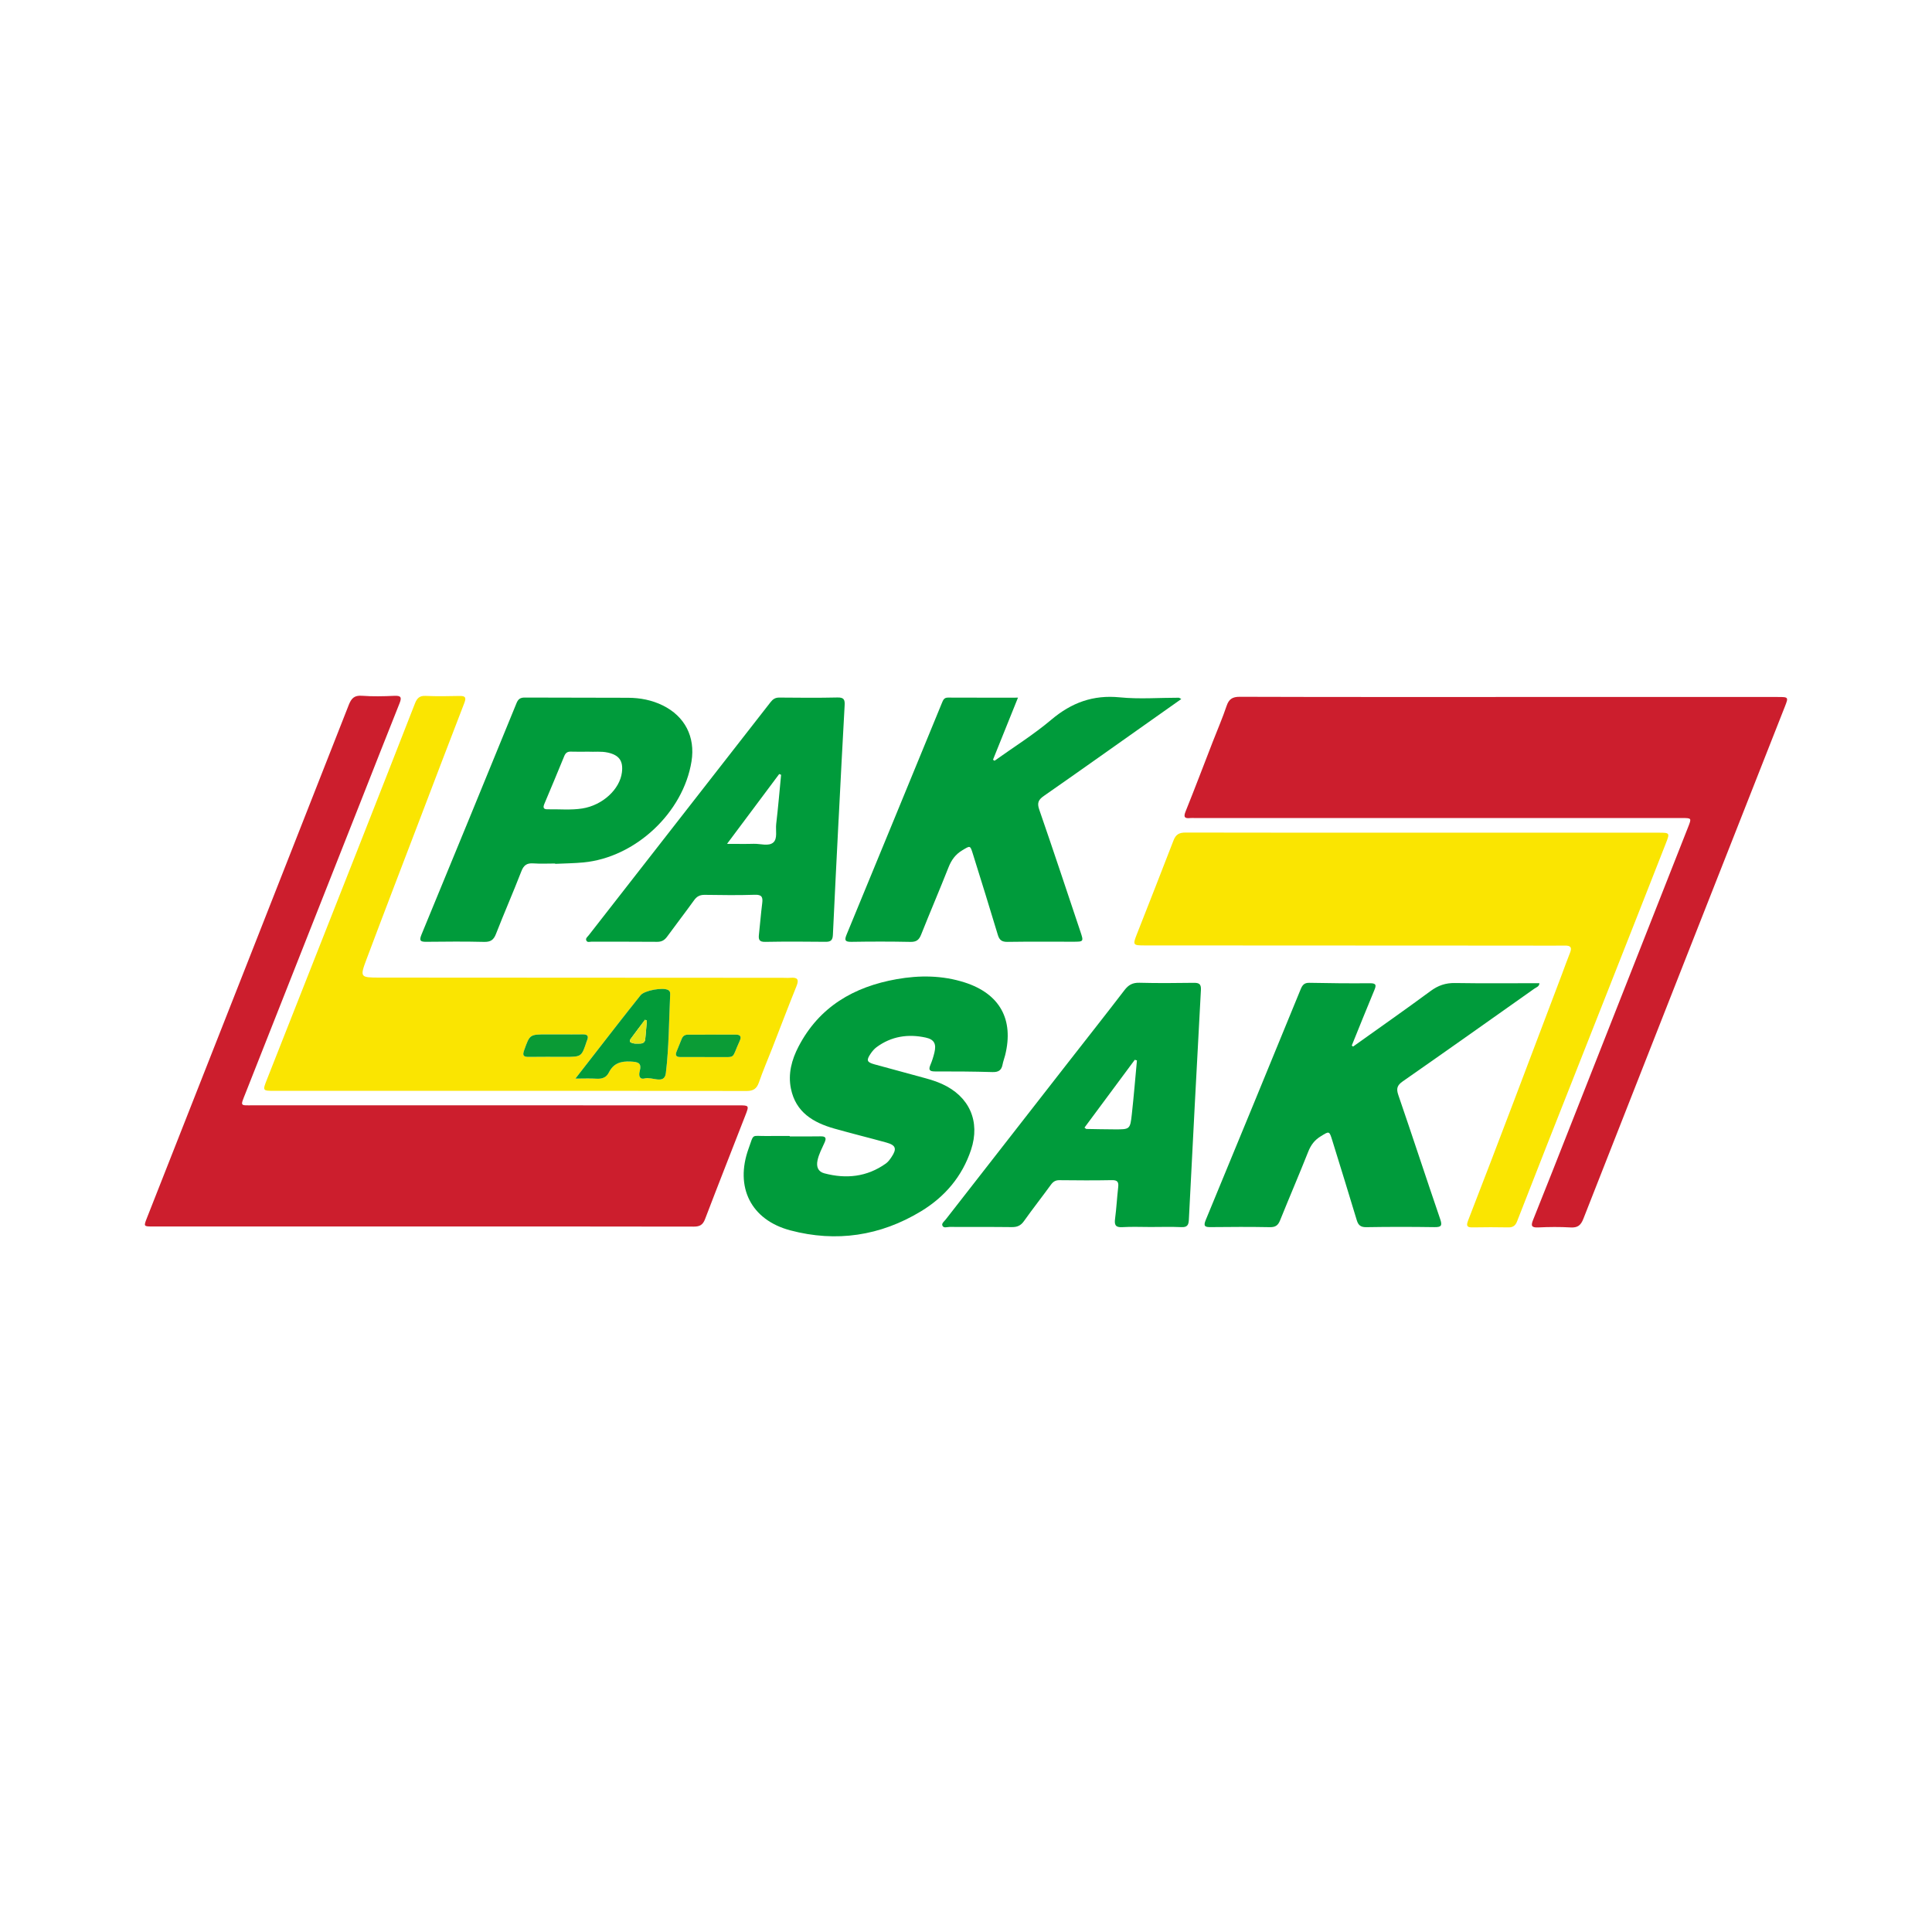
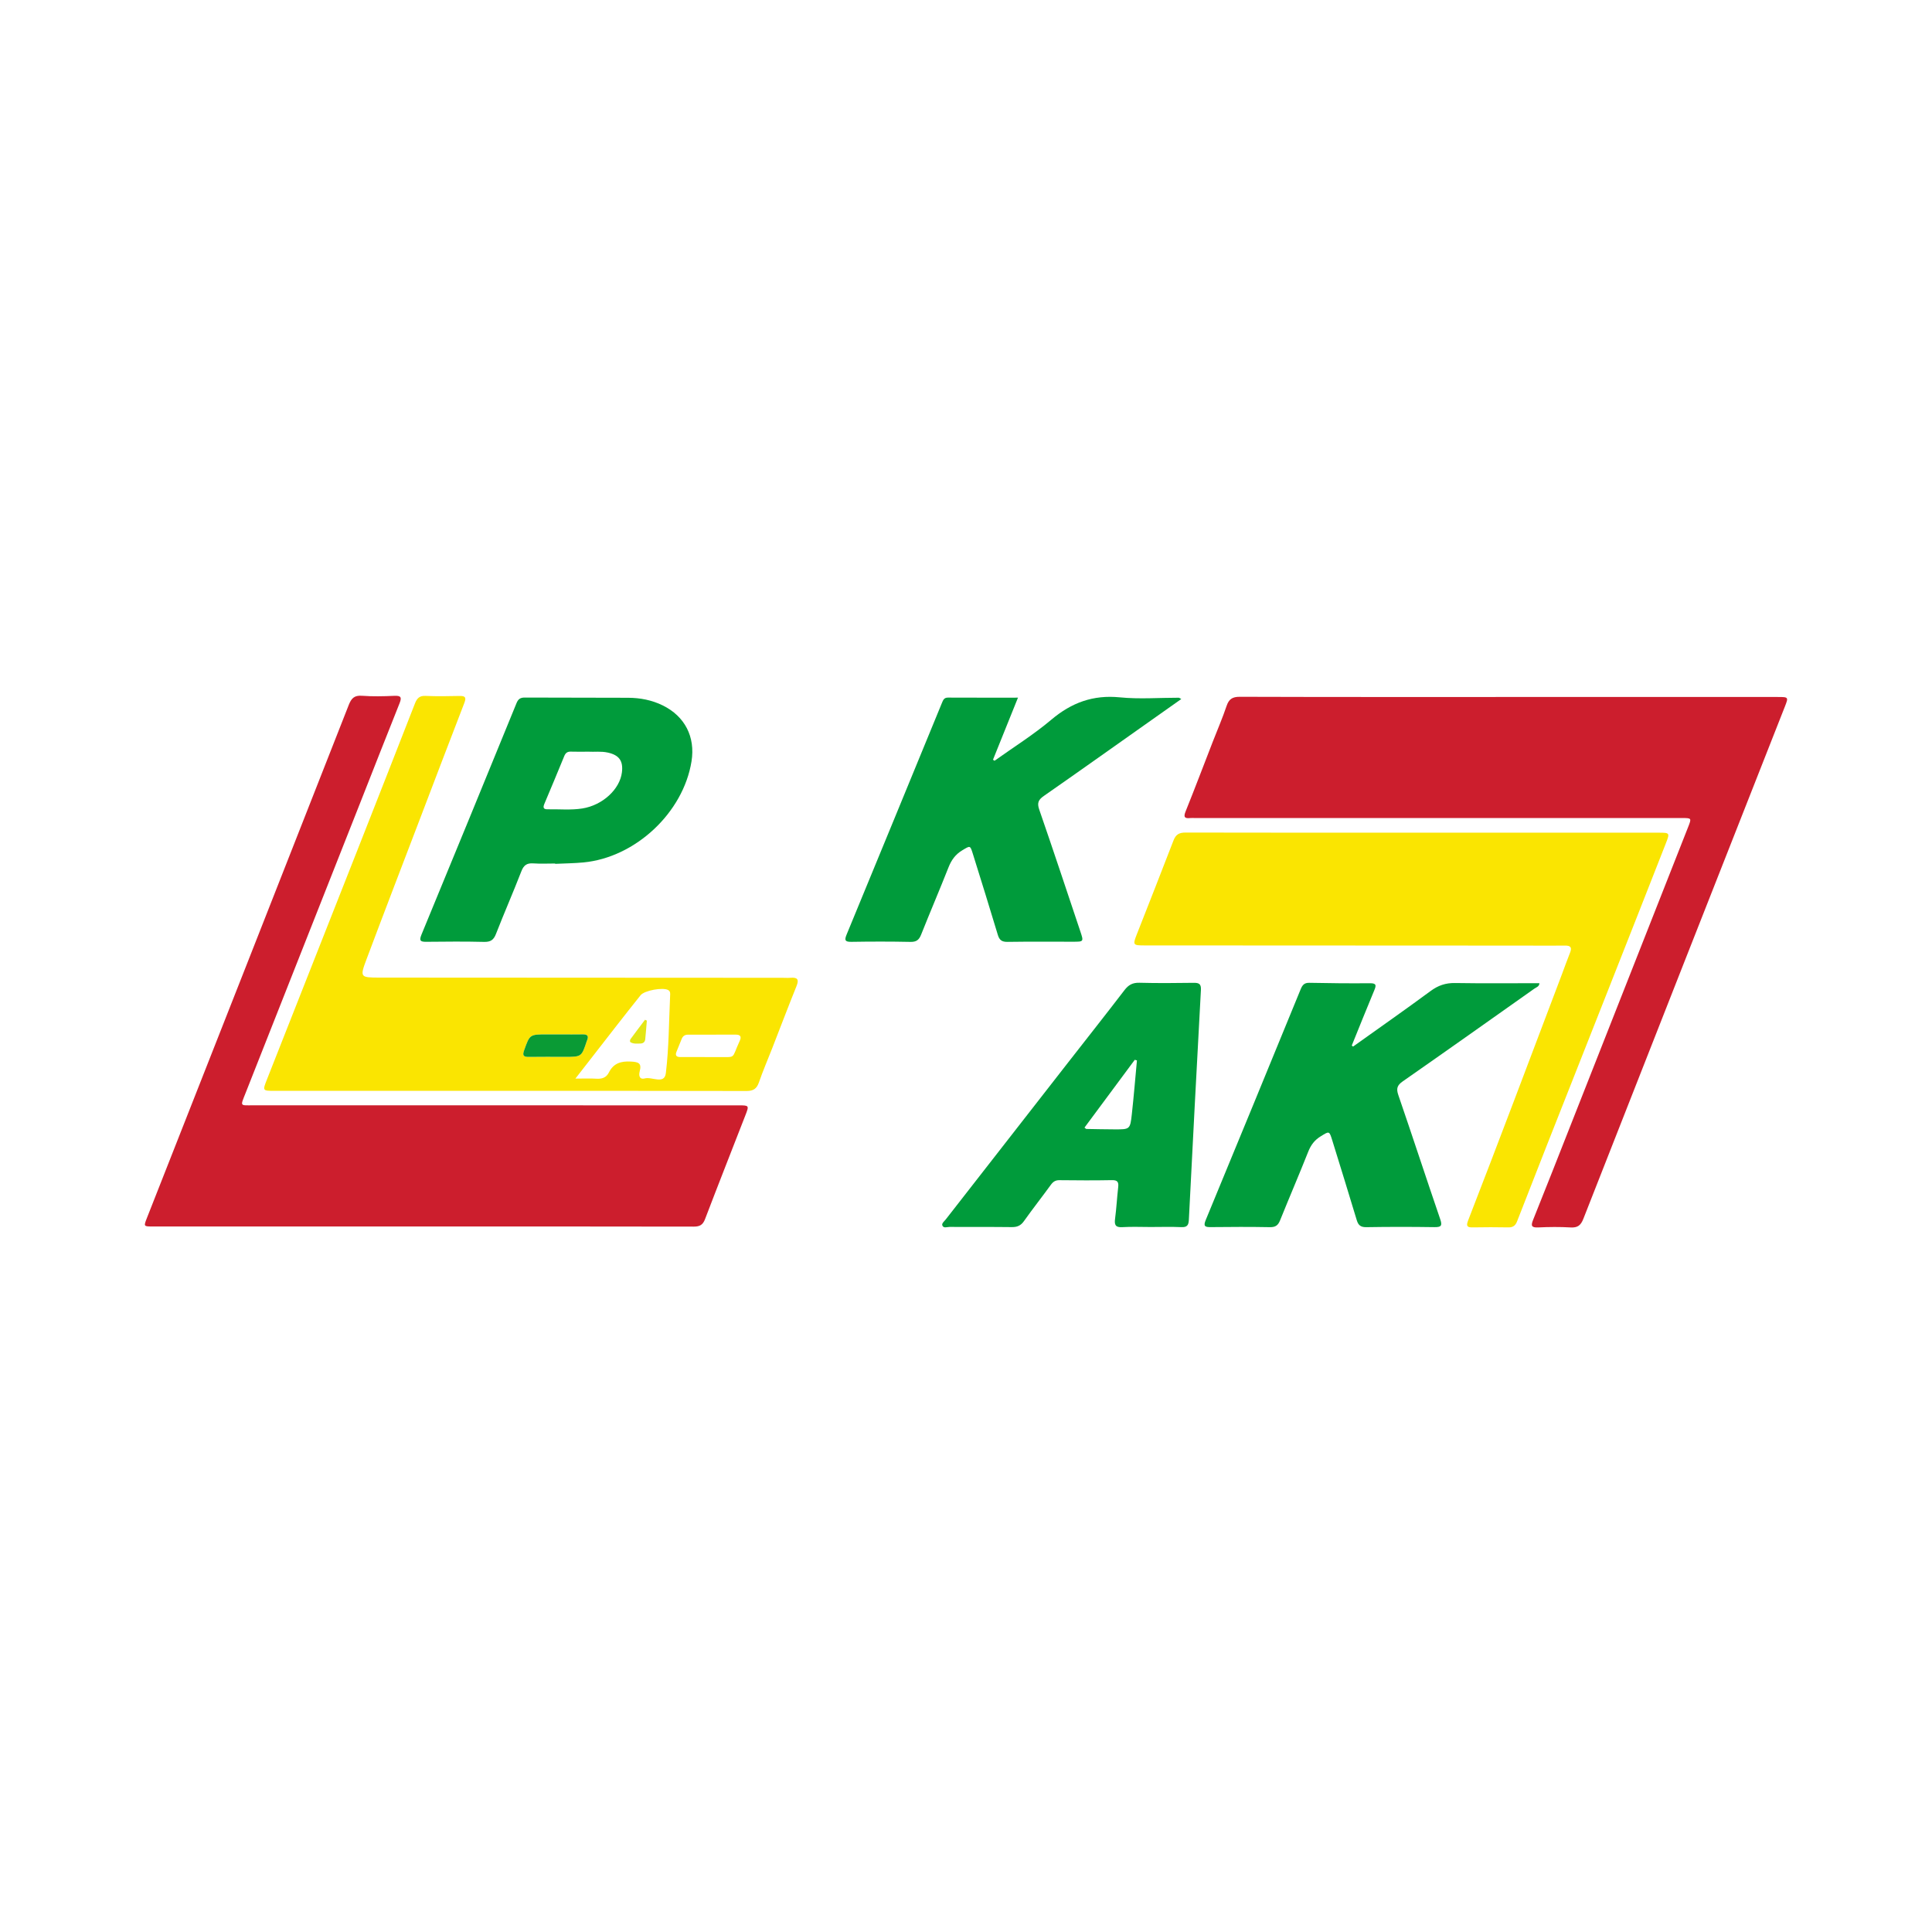
<svg xmlns="http://www.w3.org/2000/svg" version="1.1" id="Layer_1" x="0px" y="0px" width="200px" height="200px" viewBox="0 0 200 200" enable-background="new 0 0 200 200" xml:space="preserve">
  <g>
    <path fill="#CC1E2D" d="M76.443,114.425c-16.745-0.001-33.49,0-50.234-0.003c-1.383,0-1.342,0.137-0.801-1.236   c3.969-10.063,7.947-20.122,11.921-30.183c1.342-3.397,2.669-6.799,4.028-10.189c0.25-0.625,0.16-0.814-0.541-0.782   c-1.114,0.052-2.237,0.077-3.347-0.006c-0.795-0.06-1.097,0.265-1.369,0.957c-6.947,17.699-13.917,35.389-20.883,53.08   c-0.354,0.898-0.353,0.902,0.584,0.902c9.321,0.001,18.643,0.001,27.964,0.001c9.349,0,18.698-0.006,28.048,0.013   c0.621,0.001,0.942-0.171,1.172-0.773c1.371-3.595,2.787-7.172,4.18-10.758C77.561,114.43,77.549,114.425,76.443,114.425z" />
    <path fill="#CC1E2D" d="M184.018,72.152c-9.264,0-18.528,0-27.792,0c-9.292,0-18.584,0.011-27.876-0.02   c-0.781-0.003-1.138,0.24-1.381,0.964c-0.416,1.24-0.941,2.444-1.415,3.665c-0.939,2.416-1.856,4.841-2.824,7.245   c-0.242,0.601-0.078,0.739,0.489,0.678c0.138-0.015,0.279-0.003,0.418-0.003c16.826,0.001,33.652,0.001,50.478,0.002   c0.996,0,1.004,0.005,0.651,0.903c-4.056,10.297-8.115,20.592-12.174,30.888c-1.288,3.267-2.571,6.537-3.882,9.795   c-0.244,0.606-0.198,0.828,0.527,0.794c1.114-0.053,2.234-0.064,3.347,0.001c0.732,0.043,1.056-0.208,1.326-0.896   c6.933-17.671,13.894-35.331,20.848-52.994C185.16,72.155,185.153,72.152,184.018,72.152z" />
    <path fill="#FAE501" d="M166.555,102.28c1.971-4.999,3.945-9.998,5.903-15.002c0.416-1.063,0.388-1.079-0.758-1.079   c-8.148-0.002-16.296-0.001-24.443-0.001c-8.176,0-16.351,0.006-24.527-0.013c-0.654-0.002-1.011,0.194-1.251,0.821   c-1.246,3.249-2.531,6.483-3.8,9.723c-0.427,1.091-0.391,1.141,0.792,1.141c13.198,0.006,26.397,0.012,39.595,0.018   c1.311,0.001,2.623,0.02,3.934-0.002c0.603-0.01,0.747,0.201,0.524,0.753c-0.302,0.748-0.567,1.512-0.853,2.267   c-1.665,4.4-3.326,8.801-4.999,13.198c-1.554,4.085-3.11,8.168-4.694,12.241c-0.234,0.602-0.076,0.725,0.502,0.713   c1.227-0.024,2.456-0.022,3.683,0c0.469,0.008,0.719-0.202,0.879-0.611c1.041-2.67,2.083-5.34,3.134-8.007   C162.3,113.053,164.43,107.668,166.555,102.28z" />
    <path fill="#FAE501" d="M27.621,111.778c-0.447,1.135-0.435,1.145,0.776,1.145c8.12,0.002,16.24,0.001,24.36,0.002   c8.176,0.001,16.351-0.007,24.527,0.014c0.703,0.002,1.055-0.237,1.283-0.898c0.408-1.183,0.907-2.334,1.362-3.5   c0.841-2.154,1.66-4.318,2.526-6.462c0.287-0.709,0.075-0.917-0.622-0.859c-0.277,0.023-0.558,0.002-0.837,0.002   c-13.896-0.007-27.792-0.014-41.688-0.022c-2.024-0.001-2.07-0.023-1.363-1.905c1.838-4.9,3.72-9.785,5.586-14.675   c1.509-3.955,3.012-7.912,4.54-11.859c0.227-0.588,0.067-0.728-0.51-0.715c-1.171,0.025-2.346,0.047-3.515-0.007   c-0.634-0.029-0.888,0.266-1.092,0.789c-1.986,5.085-3.98,10.168-5.982,15.247C33.859,95.976,30.736,103.875,27.621,111.778z    M70.04,108.851c0.184-0.437,0.354-0.879,0.534-1.317c0.118-0.287,0.328-0.426,0.649-0.425c1.646,0.004,3.292,0.001,4.938-0.004   c0.458-0.001,0.622,0.184,0.424,0.623c-0.011,0.025-0.021,0.052-0.033,0.077c-0.877,1.901-0.269,1.596-2.357,1.623   c-0.418,0.005-0.837,0.001-1.255,0.001c0-0.001,0-0.003,0-0.004c-0.837,0-1.674-0.002-2.511,0.001   C70.008,109.426,69.871,109.251,70.04,108.851z M66.313,103.026c0.399-0.499,2.316-0.842,2.856-0.537   c0.25,0.141,0.211,0.377,0.201,0.591c-0.124,2.673-0.121,5.363-0.442,8.012c-0.147,1.211-1.432,0.349-2.173,0.544   c-0.587,0.154-0.64-0.33-0.533-0.734c0.232-0.871-0.154-0.968-0.927-1.01c-1.03-0.056-1.789,0.183-2.262,1.13   c-0.274,0.548-0.733,0.684-1.318,0.645c-0.631-0.043-1.267-0.01-2.15-0.01c1.515-1.948,2.86-3.684,4.211-5.415   C64.616,105.166,65.46,104.092,66.313,103.026z M54.259,108.724c0.588-1.635,0.57-1.642,2.333-1.642c0.473,0,0.946,0,1.419,0   c0.779,0,1.558,0.011,2.337-0.004c0.474-0.009,0.605,0.183,0.428,0.611c-0.011,0.026-0.023,0.051-0.032,0.077   c-0.541,1.637-0.541,1.638-2.249,1.638c-1.252,0-2.504-0.016-3.756,0.006C54.185,109.419,54.066,109.261,54.259,108.724z" />
-     <path fill="#009B3B" d="M100.519,119.036c0.985-2.958-0.171-5.548-3.019-6.832c-0.531-0.239-1.094-0.418-1.656-0.575   c-1.771-0.495-3.552-0.956-5.324-1.45c-0.789-0.22-0.854-0.414-0.396-1.098c0.168-0.251,0.374-0.498,0.615-0.676   c1.532-1.133,3.263-1.391,5.083-0.997c0.898,0.194,1.124,0.665,0.907,1.558c-0.105,0.432-0.24,0.863-0.413,1.272   c-0.223,0.526-0.077,0.678,0.48,0.677c1.981-0.004,3.963,0.006,5.943,0.065c0.621,0.019,0.935-0.185,1.047-0.782   c0.061-0.327,0.187-0.642,0.267-0.966c0.919-3.699-0.555-6.365-4.196-7.532c-2.31-0.74-4.68-0.755-7.039-0.337   c-4.427,0.784-8.011,2.858-10.153,6.975c-0.707,1.359-1.105,2.814-0.787,4.364c0.499,2.436,2.3,3.504,4.473,4.123   c1.795,0.511,3.61,0.953,5.408,1.451c0.977,0.271,1.102,0.641,0.541,1.484c-0.168,0.253-0.358,0.518-0.6,0.69   c-1.953,1.389-4.109,1.612-6.374,1.009c-0.645-0.172-0.832-0.682-0.7-1.322c0.137-0.664,0.461-1.255,0.733-1.864   c0.213-0.476,0.113-0.651-0.421-0.64c-1.06,0.022-2.121,0.007-3.181,0.007c0-0.014,0-0.029,0-0.043   c-0.809,0-1.618-0.008-2.428,0.002c-1.589,0.018-1.256-0.31-1.84,1.314c-1.429,3.971,0.235,7.371,4.333,8.456   c4.741,1.255,9.306,0.577,13.521-1.977C97.804,123.899,99.599,121.798,100.519,119.036z" />
    <path fill="#009B3B" d="M144.754,113.359c-0.233-0.678-0.117-1.016,0.465-1.422c4.553-3.175,9.083-6.385,13.615-9.591   c0.202-0.143,0.518-0.216,0.523-0.567c-2.934,0-5.835,0.03-8.735-0.017c-0.972-0.016-1.748,0.251-2.531,0.829   c-2.647,1.953-5.344,3.838-8.022,5.749c-0.045-0.035-0.09-0.07-0.136-0.104c0.774-1.907,1.537-3.818,2.329-5.717   c0.209-0.501,0.245-0.741-0.439-0.735c-2.093,0.019-4.187-0.001-6.279-0.044c-0.525-0.011-0.721,0.229-0.899,0.665   c-3.266,7.971-6.539,15.939-9.832,23.898c-0.273,0.661-0.051,0.732,0.535,0.726c2.037-0.023,4.075-0.032,6.112,0.006   c0.572,0.011,0.843-0.184,1.051-0.701c0.958-2.379,1.974-4.735,2.919-7.119c0.271-0.683,0.651-1.189,1.274-1.575   c0.912-0.565,0.901-0.594,1.219,0.434c0.848,2.743,1.7,5.484,2.527,8.233c0.161,0.536,0.413,0.738,1.001,0.728   c2.344-0.039,4.689-0.038,7.033-0.003c0.71,0.01,0.841-0.141,0.602-0.837C147.624,121.922,146.222,117.629,144.754,113.359z" />
    <path fill="#009B3B" d="M88.135,97.498c2.036-0.034,4.074-0.036,6.11,0.006c0.607,0.013,0.889-0.196,1.106-0.743   c0.927-2.33,1.915-4.636,2.837-6.969c0.299-0.758,0.714-1.343,1.426-1.768c0.826-0.493,0.814-0.538,1.096,0.366   c0.871,2.793,1.744,5.586,2.585,8.388c0.165,0.551,0.428,0.733,1.005,0.724c2.26-0.035,4.52-0.015,6.78-0.015   c1.112,0,1.114-0.001,0.749-1.091c-1.409-4.2-2.799-8.407-4.249-12.592c-0.242-0.698-0.077-1.022,0.484-1.412   c3.455-2.406,6.887-4.847,10.326-7.276c1.282-0.906,2.564-1.811,3.897-2.753c-0.168-0.09-0.213-0.135-0.257-0.135   c-2.037-0.002-4.089,0.161-6.106-0.039c-2.762-0.274-4.996,0.545-7.093,2.315c-1.842,1.555-3.908,2.843-5.875,4.249   c-0.054-0.036-0.108-0.072-0.162-0.107c0.845-2.1,1.691-4.199,2.587-6.425c-2.514,0-4.882,0.006-7.25-0.006   c-0.408-0.002-0.503,0.262-0.622,0.552c-3.284,7.991-6.566,15.983-9.863,23.968C87.408,97.308,87.448,97.51,88.135,97.498z" />
-     <path fill="#009B3B" d="M60.708,97.384c0.111,0.202,0.357,0.097,0.539,0.097c2.259,0.008,4.519-0.006,6.778,0.016   c0.477,0.005,0.772-0.173,1.041-0.544c0.918-1.263,1.877-2.496,2.787-3.764c0.293-0.408,0.618-0.562,1.116-0.554   c1.729,0.026,3.46,0.048,5.187-0.008c0.741-0.024,0.824,0.279,0.747,0.885c-0.137,1.078-0.219,2.163-0.339,3.243   c-0.055,0.496,0.024,0.759,0.641,0.747c2.091-0.039,4.184-0.029,6.276-0.006c0.548,0.006,0.717-0.196,0.741-0.728   c0.182-3.984,0.39-7.966,0.59-11.949c0.001,0,0.002,0,0.003,0c0.203-3.927,0.397-7.855,0.621-11.78   c0.034-0.588-0.052-0.85-0.734-0.835c-2.007,0.045-4.016,0.028-6.024,0.009c-0.412-0.004-0.663,0.158-0.904,0.467   c-6.272,8.048-12.552,16.09-18.825,24.136C60.823,96.98,60.572,97.137,60.708,97.384z M80.663,80.127   c0.065,0.026,0.131,0.052,0.196,0.078c-0.165,1.697-0.306,3.397-0.507,5.09c-0.078,0.657,0.162,1.521-0.304,1.921   c-0.488,0.419-1.332,0.114-2.02,0.135c-0.852,0.026-1.705,0.006-2.767,0.006C77.158,84.818,78.911,82.472,80.663,80.127z" />
    <path fill="#009B3B" d="M123.553,101.742c-1.868,0.027-3.738,0.042-5.606-0.007c-0.693-0.018-1.124,0.219-1.536,0.757   c-1.933,2.522-3.904,5.014-5.859,7.52c-4.218,5.407-8.434,10.815-12.649,16.224c-0.151,0.193-0.44,0.401-0.351,0.626   c0.124,0.314,0.491,0.147,0.745,0.148c2.148,0.014,4.295-0.008,6.443,0.019c0.555,0.007,0.925-0.149,1.255-0.614   c0.904-1.273,1.87-2.5,2.788-3.763c0.234-0.322,0.474-0.484,0.889-0.48c1.813,0.021,3.626,0.031,5.439-0.004   c0.598-0.012,0.702,0.223,0.642,0.743c-0.124,1.08-0.178,2.168-0.321,3.245c-0.084,0.632,0.026,0.922,0.75,0.878   c0.973-0.059,1.952-0.015,2.928-0.015c1.06,0,2.121-0.035,3.179,0.013c0.593,0.027,0.752-0.194,0.78-0.751   c0.402-7.937,0.816-15.874,1.249-23.81C124.352,101.842,124.105,101.734,123.553,101.742z M117.167,115.337   c-0.174,1.579-0.202,1.58-1.781,1.574c-0.975-0.004-1.95-0.024-2.924-0.042c-0.044-0.001-0.088-0.06-0.196-0.14   c1.735-2.34,3.469-4.679,5.204-7.017c0.075,0.021,0.15,0.041,0.226,0.062C117.522,111.628,117.372,113.485,117.167,115.337z" />
    <path fill="#009B3B" d="M44.164,97.494c1.98-0.021,3.961-0.038,5.94,0.01c0.664,0.016,0.989-0.186,1.233-0.809   c0.851-2.18,1.791-4.325,2.637-6.507c0.246-0.635,0.58-0.857,1.238-0.81c0.749,0.053,1.505,0.012,2.258,0.012   c0.001,0.012,0.001,0.023,0.002,0.035c0.974-0.047,1.953-0.054,2.923-0.146c5.385-0.511,10.338-5.153,11.19-10.463   c0.407-2.535-0.684-4.663-2.982-5.793c-1.121-0.551-2.326-0.782-3.563-0.789c-3.57-0.02-7.14-0.002-10.71-0.023   c-0.466-0.003-0.687,0.153-0.861,0.58c-3.267,7.994-6.543,15.985-9.841,23.967C43.349,97.432,43.574,97.5,44.164,97.494z    M56.358,83.202c0.69-1.642,1.382-3.283,2.054-4.932c0.137-0.335,0.329-0.474,0.689-0.461c0.556,0.021,1.114,0.005,1.816,0.005   c0.576,0.038,1.302-0.066,2.02,0.096c1.157,0.262,1.588,0.859,1.445,2.035c-0.215,1.77-2.012,3.416-4.1,3.747   c-1.191,0.189-2.391,0.064-3.587,0.086C56.21,83.789,56.21,83.555,56.358,83.202z" />
-     <path fill="#029B39" d="M61.715,111.666c0.585,0.04,1.045-0.097,1.318-0.645c0.473-0.947,1.233-1.186,2.262-1.13   c0.772,0.042,1.159,0.139,0.927,1.01c-0.108,0.404-0.054,0.888,0.533,0.734c0.741-0.195,2.027,0.667,2.173-0.544   c0.321-2.65,0.318-5.339,0.442-8.012c0.01-0.214,0.049-0.45-0.201-0.591c-0.54-0.304-2.457,0.039-2.856,0.537   c-0.853,1.066-1.697,2.139-2.537,3.216c-1.351,1.731-2.696,3.466-4.211,5.415C60.448,111.656,61.084,111.623,61.715,111.666z    M65.262,107.579c0.495-0.677,1.004-1.344,1.508-2.013c0.064,0.029,0.128,0.058,0.191,0.087c-0.054,0.645-0.101,1.29-0.167,1.933   c-0.03,0.289-0.224,0.439-0.511,0.441c-0.355,0.002-0.725,0.059-1.042-0.155C65.2,107.842,65.211,107.649,65.262,107.579z" />
    <path fill="#0A9B35" d="M54.739,109.41c1.252-0.022,2.504-0.005,3.756-0.006c1.709-0.001,1.709-0.001,2.249-1.638   c0.009-0.026,0.021-0.051,0.032-0.077c0.177-0.427,0.046-0.62-0.428-0.611c-0.779,0.015-1.558,0.004-2.337,0.004   c-0.473,0-0.946,0-1.419,0c-1.763,0-1.745,0.006-2.333,1.642C54.066,109.261,54.185,109.419,54.739,109.41z" />
-     <path fill="#0B9C36" d="M70.429,109.425c0.837-0.003,1.674-0.001,2.511-0.001c0,0.001,0,0.003,0,0.004   c0.418,0,0.837,0.005,1.255-0.001c2.088-0.027,1.48,0.278,2.357-1.623c0.012-0.025,0.021-0.052,0.033-0.077   c0.198-0.439,0.034-0.624-0.424-0.623c-1.646,0.005-3.292,0.008-4.938,0.004c-0.321-0.001-0.531,0.137-0.649,0.425   c-0.18,0.438-0.35,0.881-0.534,1.317C69.871,109.251,70.008,109.426,70.429,109.425z" />
    <path fill="#E4E715" d="M66.284,108.027c0.287-0.001,0.481-0.151,0.511-0.441c0.066-0.643,0.112-1.289,0.167-1.933   c-0.064-0.029-0.128-0.058-0.191-0.087c-0.505,0.67-1.014,1.336-1.508,2.013c-0.051,0.07-0.062,0.263-0.02,0.292   C65.559,108.086,65.929,108.028,66.284,108.027z" />
  </g>
</svg>